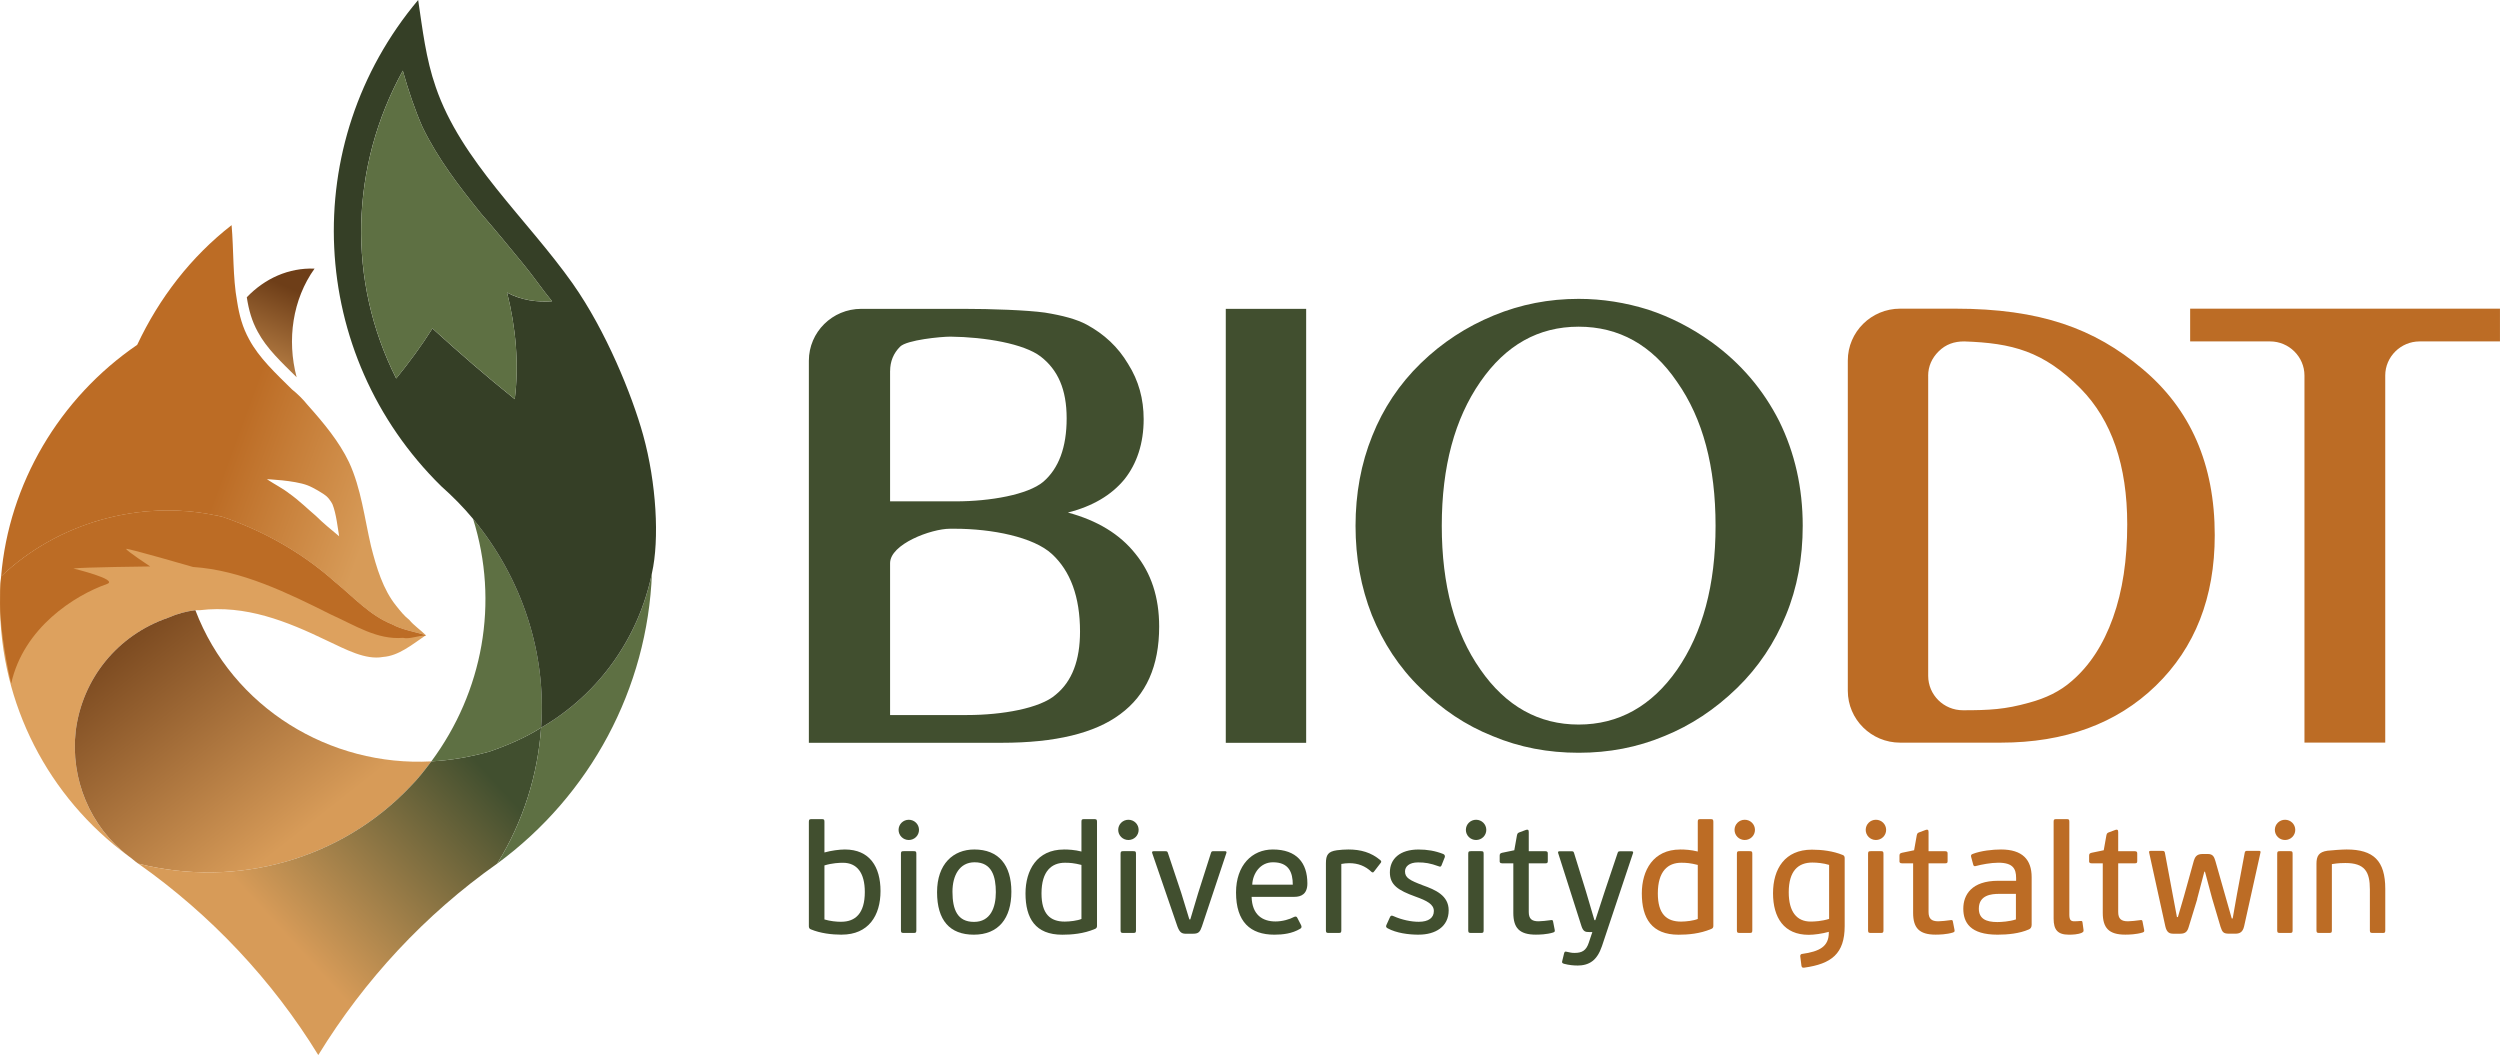
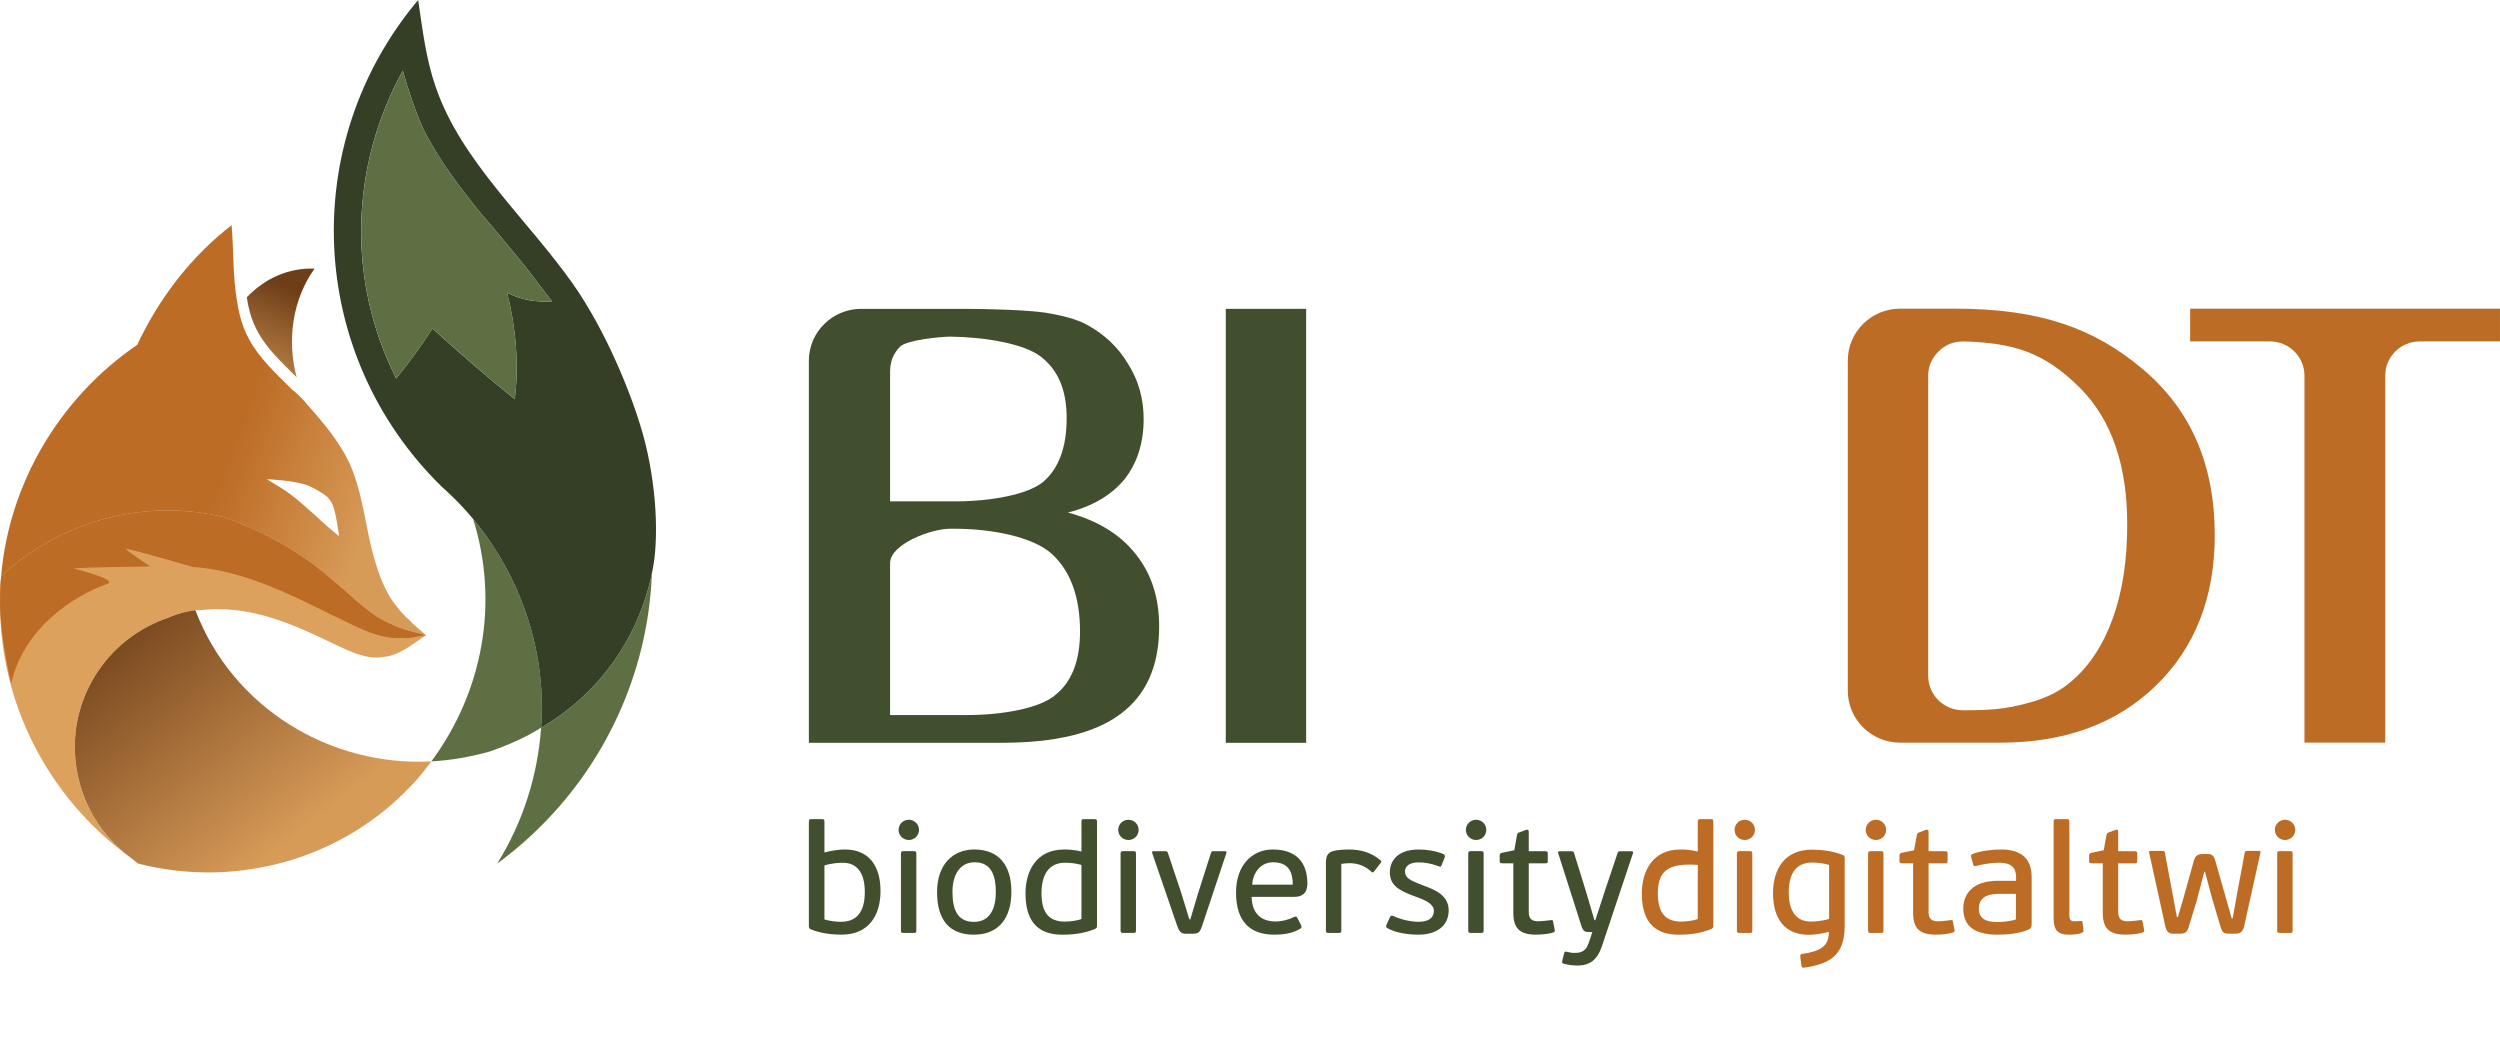
<svg xmlns="http://www.w3.org/2000/svg" width="218" height="92" viewBox="0 0 218 92" fill="none">
  <defs>
    <linearGradient id="paint0_linear_0_1" x1="21.288" y1="34.845" x2="25.479" y2="25.195" gradientUnits="userSpaceOnUse">
      <stop stop-color="#D79B58" />
      <stop offset="1" stop-color="#6E3E18" />
    </linearGradient>
    <linearGradient id="paint1_linear_0_1" x1="25.996" y1="72.768" x2="9.817" y2="52.262" gradientUnits="userSpaceOnUse">
      <stop stop-color="#D79B58" />
      <stop offset="1" stop-color="#6E3E18" />
    </linearGradient>
    <linearGradient id="paint2_linear_0_1" x1="23.722" y1="80.237" x2="40.362" y2="65.055" gradientUnits="userSpaceOnUse">
      <stop stop-color="#D79B58" />
      <stop offset="1" stop-color="#414F2F" />
    </linearGradient>
    <linearGradient id="paint3_linear_0_1" x1="33.181" y1="43.273" x2="20.44" y2="38.585" gradientUnits="userSpaceOnUse">
      <stop stop-color="#D79B58" />
      <stop offset="1" stop-color="#BC6C25" />
    </linearGradient>
  </defs>
  <path fill-rule="evenodd" clip-rule="evenodd" d="M18.855 44.956C12.155 43.535 4.978 45.62 0.097 50.268C0 51.121 0 51.881 0 52.641C0 61.366 4.211 69.523 11.197 74.646C7.846 72.083 6.124 67.913 6.603 63.737C7.179 59.185 10.242 55.391 14.644 53.873C15.505 53.495 16.269 53.305 17.036 53.209H17.418C21.438 52.734 24.979 54.159 28.521 55.865C30.149 56.625 31.871 57.572 33.402 57.286C34.742 57.193 35.891 56.244 37.134 55.391C36.176 55.105 35.027 54.916 34.166 54.441C32.253 53.681 30.816 52.071 29.191 50.742C26.32 48.183 22.969 46.287 19.334 45.052C19.143 45.052 19.046 44.956 18.855 44.956V44.956Z" fill="#DDA15E" />
  <path fill-rule="evenodd" clip-rule="evenodd" d="M27.43 23.423C25.171 23.336 23.087 24.285 21.52 25.922C21.694 27.04 21.956 27.989 22.479 28.936C23.26 30.401 24.565 31.606 25.867 32.896C25 29.623 25.52 26.093 27.43 23.423V23.423Z" fill="url(#paint0_linear_0_1)" />
  <path fill-rule="evenodd" clip-rule="evenodd" d="M37.613 66.393C28.809 66.868 20.289 61.745 17.036 53.209C16.269 53.305 15.505 53.495 14.644 53.873C10.242 55.391 7.179 59.185 6.603 63.737C6.124 67.91 7.849 72.083 11.197 74.646C11.485 74.835 11.77 75.121 12.058 75.31C20.671 77.491 29.764 74.931 35.794 68.577C36.464 67.913 37.037 67.156 37.613 66.396V66.393Z" fill="url(#paint1_linear_0_1)" />
-   <path fill-rule="evenodd" clip-rule="evenodd" d="M35.794 68.574C29.764 74.928 20.671 77.488 12.058 75.307C18.376 79.766 23.736 85.456 27.754 92C31.774 85.456 37.037 79.766 43.355 75.307C45.651 71.606 46.897 67.529 47.185 63.452C45.845 64.305 44.313 64.969 42.685 65.537C40.963 66.011 39.335 66.297 37.613 66.39C37.04 67.15 36.464 67.907 35.794 68.571V68.574Z" fill="url(#paint2_linear_0_1)" />
  <path fill-rule="evenodd" clip-rule="evenodd" d="M47.185 63.452C47.664 57.001 45.557 50.457 41.251 45.241C43.547 52.545 42.112 60.321 37.613 66.393C39.335 66.297 40.963 66.014 42.685 65.54C44.313 64.972 45.845 64.308 47.185 63.454V63.452Z" fill="#5E7043" />
  <path fill-rule="evenodd" clip-rule="evenodd" d="M56.85 49.983C55.701 55.58 52.257 60.51 47.185 63.452C46.897 67.531 45.654 71.609 43.355 75.307C51.49 69.331 56.465 60.035 56.85 49.983Z" fill="#5E7043" />
  <path fill-rule="evenodd" clip-rule="evenodd" d="M44.887 34.807C42.398 32.815 40.005 30.73 37.707 28.642C36.749 30.159 35.697 31.583 34.548 33.004C30.243 24.468 30.528 14.509 35.124 6.162C35.603 7.869 36.176 9.578 36.846 11.096C38.186 13.845 40.005 16.218 41.919 18.589C43.162 20.01 44.408 21.53 45.651 23.047C46.512 24.09 47.279 25.229 48.14 26.274C46.8 26.367 45.46 26.178 44.217 25.514C44.984 28.549 45.269 31.775 44.887 34.81V34.807ZM49.959 24.754C45.939 19.063 40.196 14.037 37.995 7.586C37.134 5.12 36.846 2.56 36.464 0C25.938 12.52 26.799 30.919 38.474 42.396C39.432 43.249 40.387 44.199 41.248 45.241C45.554 50.457 47.661 57.004 47.182 63.452C52.254 60.513 55.698 55.58 56.847 49.983C57.517 47.041 57.238 42.102 56.083 37.938C55.114 34.44 52.83 28.831 49.956 24.754H49.959Z" fill="#353F26" />
  <path fill-rule="evenodd" clip-rule="evenodd" d="M36.849 11.096C36.179 9.578 35.603 7.872 35.127 6.162C30.534 14.509 30.246 24.468 34.551 33.004C35.7 31.583 36.752 30.159 37.71 28.642C40.008 30.727 42.4 32.815 44.889 34.807C45.272 31.772 44.986 28.549 44.219 25.511C45.465 26.175 46.803 26.364 48.143 26.271C47.282 25.229 46.515 24.09 45.654 23.044C44.408 21.527 43.164 20.01 41.921 18.586C40.008 16.215 38.189 13.842 36.849 11.093V11.096Z" fill="#5E7043" />
  <path fill-rule="evenodd" clip-rule="evenodd" d="M35.7 54.062C35.221 53.684 34.933 53.305 34.551 52.831C33.402 51.407 32.829 49.511 32.35 47.615C31.777 45.148 31.489 42.588 30.437 40.311C29.576 38.508 28.236 36.895 26.799 35.285C26.416 34.81 25.938 34.335 25.459 33.956C24.024 32.535 22.587 31.204 21.726 29.594C21.15 28.551 20.865 27.506 20.674 26.274C20.292 24.186 20.386 21.816 20.195 19.634C16.654 22.386 13.88 25.989 11.964 30.069C5.169 34.714 0.767 42.207 0.097 50.268C4.978 45.623 12.155 43.535 18.855 44.956C19.046 44.956 19.143 45.052 19.334 45.052C22.969 46.287 26.32 48.183 29.191 50.743C30.816 52.071 32.253 53.684 34.166 54.441C35.027 54.916 36.176 55.105 37.134 55.391C36.655 54.916 36.082 54.537 35.697 54.062H35.7ZM27.592 45.026C26.775 44.333 26.076 43.64 25.259 43.06C24.677 42.597 23.974 42.251 23.275 41.788C23.275 41.788 25.638 41.875 26.81 42.318C27.328 42.513 28.241 43.063 28.468 43.27C28.814 43.587 28.997 43.986 28.997 43.986C29.32 44.79 29.455 46.066 29.573 46.762C28.873 46.185 28.174 45.605 27.589 45.029L27.592 45.026Z" fill="url(#paint3_linear_0_1)" />
  <path fill-rule="evenodd" clip-rule="evenodd" d="M10.997 47.859C11.197 47.804 16.833 49.441 16.833 49.441C21.021 49.712 25.106 51.706 28.87 53.594C30.966 54.531 32.879 55.807 35.139 55.62C35.709 55.76 36.458 55.417 37.099 55.417C37.111 55.408 37.125 55.399 37.137 55.39C36.179 55.105 35.03 54.916 34.169 54.441C32.256 53.681 30.819 52.071 29.194 50.742C26.322 48.183 22.972 46.287 19.337 45.052C19.146 45.052 19.049 44.956 18.858 44.956C12.158 43.535 4.981 45.62 0.1 50.268C0.003 51.121 0.003 51.881 0.003 52.641C0.003 54.255 0.376 57.088 0.976 59.593C2.072 54.718 6.512 51.916 9.322 50.926C10.415 50.542 6.395 49.575 6.395 49.575C7.109 49.461 13.095 49.394 13.095 49.394C13.095 49.394 11 48.011 11 47.862L10.997 47.859Z" fill="#BC6C25" />
  <path d="M73.398 81.504C72.523 81.504 71.535 81.382 70.712 81.041C70.589 81.001 70.533 80.904 70.533 80.77V71.647C70.533 71.443 70.615 71.428 70.78 71.428H71.644C71.823 71.428 71.891 71.443 71.891 71.647V74.335C72.479 74.171 73.193 74.075 73.672 74.075C75.823 74.075 76.781 75.569 76.781 77.701C76.781 79.833 75.741 81.501 73.395 81.501L73.398 81.504ZM73.357 80.377C74.577 80.377 75.412 79.658 75.412 77.785C75.412 76.088 74.712 75.234 73.507 75.234C73.178 75.234 72.561 75.26 71.891 75.464V80.176C72.385 80.325 72.931 80.38 73.357 80.38V80.377Z" fill="#414F2F" />
  <path d="M79.247 73.248C78.753 73.248 78.356 72.855 78.356 72.366C78.356 71.876 78.753 71.483 79.247 71.483C79.74 71.483 80.137 71.876 80.137 72.366C80.137 72.855 79.74 73.248 79.247 73.248ZM79.658 81.353H78.809C78.644 81.353 78.562 81.338 78.562 81.135V74.439C78.562 74.235 78.644 74.221 78.809 74.221H79.658C79.837 74.221 79.905 74.235 79.905 74.439V81.135C79.905 81.338 79.837 81.353 79.658 81.353Z" fill="#414F2F" />
  <path d="M84.918 81.504C82.823 81.504 81.712 80.255 81.712 77.797C81.712 75.339 83.123 74.075 84.96 74.075C87.084 74.075 88.192 75.432 88.192 77.756C88.192 80.08 87.07 81.504 84.918 81.504ZM84.986 75.191C83.669 75.191 83.055 76.344 83.055 77.756C83.055 79.332 83.493 80.389 84.933 80.389C86.373 80.389 86.837 79.14 86.837 77.797C86.837 76.454 86.508 75.191 84.989 75.191H84.986Z" fill="#414F2F" />
  <path d="M92.768 74.075C93.153 74.075 93.714 74.102 94.302 74.253V71.647C94.302 71.443 94.369 71.428 94.549 71.428H95.413C95.577 71.428 95.659 71.443 95.659 71.647V80.744C95.659 80.867 95.604 80.963 95.48 81.003C94.493 81.426 93.438 81.507 92.63 81.507C90.287 81.507 89.424 80.08 89.424 77.908C89.424 75.884 90.423 74.078 92.768 74.078V74.075ZM92.85 80.363C93.288 80.363 93.961 80.281 94.302 80.133V75.421C93.658 75.258 93.288 75.231 92.862 75.231C91.71 75.231 90.819 75.951 90.819 77.905C90.819 79.696 91.572 80.363 92.847 80.363H92.85Z" fill="#414F2F" />
  <path d="M98.398 73.248C97.905 73.248 97.508 72.855 97.508 72.366C97.508 71.876 97.905 71.483 98.398 71.483C98.892 71.483 99.289 71.876 99.289 72.366C99.289 72.855 98.892 73.248 98.398 73.248ZM98.81 81.353H97.961C97.796 81.353 97.714 81.338 97.714 81.135V74.439C97.714 74.235 97.796 74.221 97.961 74.221H98.81C98.989 74.221 99.057 74.235 99.057 74.439V81.135C99.057 81.338 98.989 81.353 98.81 81.353Z" fill="#414F2F" />
  <path d="M104.044 81.423H103.441C103.071 81.423 102.88 81.341 102.674 80.797L100.467 74.375C100.441 74.279 100.482 74.227 100.591 74.227H101.631C101.781 74.227 101.796 74.267 101.837 74.364L103.001 77.852L103.712 80.174H103.794L104.479 77.879L105.601 74.361C105.642 74.265 105.657 74.224 105.807 74.224H106.821C106.93 74.224 106.971 74.279 106.944 74.372L104.808 80.782C104.643 81.257 104.52 81.42 104.041 81.42L104.044 81.423Z" fill="#414F2F" />
  <path d="M114.003 77.037C114.003 77.96 113.468 78.205 112.866 78.205H109.14C109.181 79.78 110.098 80.351 111.223 80.351C111.826 80.351 112.469 80.162 112.84 79.958C112.978 79.891 113.072 79.917 113.128 80.04L113.457 80.677C113.524 80.826 113.498 80.922 113.374 80.989C112.675 81.411 111.852 81.504 111.126 81.504C109.031 81.504 107.782 80.392 107.782 77.823C107.782 75.447 109.181 74.075 110.988 74.075C113.072 74.075 114.003 75.243 114.003 77.034V77.037ZM111.003 75.191C109.88 75.191 109.237 76.181 109.195 77.145H112.731C112.731 76.073 112.387 75.191 111.006 75.191H111.003Z" fill="#414F2F" />
  <path d="M119.566 76.003C119.046 75.514 118.414 75.269 117.662 75.269C117.43 75.269 117.183 75.296 116.963 75.336V81.135C116.963 81.338 116.895 81.353 116.716 81.353H115.866C115.702 81.353 115.62 81.338 115.62 81.135V75.284C115.62 74.538 115.811 74.253 116.578 74.142C116.907 74.102 117.248 74.075 117.577 74.075C118.632 74.075 119.563 74.32 120.372 75.013C120.454 75.08 120.469 75.162 120.398 75.243L119.822 75.989C119.725 76.137 119.657 76.07 119.56 76.003H119.566Z" fill="#414F2F" />
  <path d="M123.716 81.504C122.84 81.504 121.77 81.368 121.003 80.948C120.895 80.893 120.812 80.8 120.906 80.636L121.194 79.999C121.262 79.85 121.318 79.795 121.524 79.891C122.249 80.217 123.072 80.38 123.716 80.38C124.58 80.38 125.032 80.028 125.032 79.442C125.032 78.857 124.442 78.546 123.416 78.179C121.923 77.637 121.197 77.174 121.197 76.073C121.197 74.879 122.088 74.078 123.692 74.078C124.445 74.078 125.132 74.186 125.858 74.471C125.982 74.527 126.023 74.649 125.982 74.757L125.694 75.476C125.638 75.598 125.556 75.584 125.461 75.543C124.709 75.272 124.268 75.202 123.654 75.202C122.872 75.202 122.517 75.569 122.517 75.989C122.517 76.545 122.928 76.763 124.066 77.197C125.162 77.59 126.325 78.08 126.325 79.384C126.325 80.823 125.147 81.501 123.722 81.501L123.716 81.504Z" fill="#414F2F" />
  <path d="M128.715 73.248C128.221 73.248 127.824 72.855 127.824 72.366C127.824 71.876 128.221 71.483 128.715 71.483C129.208 71.483 129.605 71.876 129.605 72.366C129.605 72.855 129.208 73.248 128.715 73.248ZM129.126 81.353H128.277C128.112 81.353 128.03 81.338 128.03 81.135V74.439C128.03 74.235 128.112 74.221 128.277 74.221H129.126C129.305 74.221 129.373 74.235 129.373 74.439V81.135C129.373 81.338 129.305 81.353 129.126 81.353Z" fill="#414F2F" />
  <path d="M130.772 75.068V74.62C130.772 74.471 130.813 74.401 130.992 74.361L132.047 74.142L132.279 72.838C132.32 72.634 132.388 72.619 132.567 72.552L133.076 72.363C133.226 72.322 133.308 72.348 133.308 72.552V74.224H134.748C134.954 74.224 134.968 74.32 134.968 74.442V75.065C134.968 75.214 134.954 75.284 134.748 75.284H133.308V79.521C133.308 80.118 133.569 80.337 134.157 80.337C134.389 80.337 134.924 80.281 135.198 80.24C135.377 80.2 135.418 80.255 135.43 80.363L135.568 81.067C135.583 81.175 135.609 81.257 135.444 81.312C134.883 81.49 134.198 81.501 133.922 81.501C132.482 81.501 131.962 80.904 131.962 79.6V75.281H130.989C130.783 75.281 130.769 75.185 130.769 75.062L130.772 75.068Z" fill="#414F2F" />
  <path d="M137.51 84.192C137.278 84.192 136.84 84.166 136.388 84.044C136.238 84.003 136.182 83.936 136.223 83.814L136.388 83.135C136.429 82.972 136.485 82.957 136.635 82.998C136.949 83.065 137.046 83.094 137.305 83.094C137.963 83.094 138.319 82.876 138.539 82.212L138.853 81.274H138.565C138.277 81.274 138.057 81.26 137.895 80.733L135.868 74.378C135.841 74.282 135.882 74.23 135.991 74.23H137.046C137.196 74.23 137.211 74.27 137.252 74.367L138.292 77.721L139.033 80.235H139.115L139.938 77.71L141.06 74.369C141.102 74.273 141.116 74.233 141.266 74.233H142.28C142.389 74.233 142.43 74.288 142.403 74.381L139.691 82.5C139.265 83.75 138.595 84.198 137.513 84.198L137.51 84.192Z" fill="#414F2F" />
-   <path d="M146.512 74.075C146.897 74.075 147.458 74.102 148.046 74.253V71.647C148.046 71.443 148.113 71.428 148.293 71.428H149.157C149.321 71.428 149.404 71.443 149.404 71.647V80.744C149.404 80.867 149.348 80.963 149.224 81.003C148.237 81.426 147.182 81.507 146.374 81.507C144.031 81.507 143.167 80.08 143.167 77.908C143.167 75.884 144.167 74.078 146.512 74.078V74.075ZM146.594 80.363C147.032 80.363 147.705 80.281 148.046 80.133V75.421C147.402 75.258 147.032 75.231 146.606 75.231C145.454 75.231 144.563 75.951 144.563 77.905C144.563 79.696 145.316 80.363 146.591 80.363H146.594Z" fill="#BC6C25" />
+   <path d="M146.512 74.075C146.897 74.075 147.458 74.102 148.046 74.253V71.647C148.046 71.443 148.113 71.428 148.293 71.428H149.157C149.321 71.428 149.404 71.443 149.404 71.647V80.744C149.404 80.867 149.348 80.963 149.224 81.003C148.237 81.426 147.182 81.507 146.374 81.507C144.031 81.507 143.167 80.08 143.167 77.908C143.167 75.884 144.167 74.078 146.512 74.078V74.075ZM146.594 80.363C147.032 80.363 147.705 80.281 148.046 80.133V75.421C145.454 75.231 144.563 75.951 144.563 77.905C144.563 79.696 145.316 80.363 146.591 80.363H146.594Z" fill="#BC6C25" />
  <path d="M152.142 73.248C151.649 73.248 151.252 72.855 151.252 72.366C151.252 71.876 151.649 71.483 152.142 71.483C152.636 71.483 153.033 71.876 153.033 72.366C153.033 72.855 152.636 73.248 152.142 73.248ZM152.554 81.353H151.705C151.54 81.353 151.458 81.338 151.458 81.135V74.439C151.458 74.235 151.54 74.221 151.705 74.221H152.554C152.733 74.221 152.801 74.235 152.801 74.439V81.135C152.801 81.338 152.733 81.353 152.554 81.353Z" fill="#BC6C25" />
  <path d="M160.677 74.55C160.8 74.591 160.856 74.687 160.856 74.821V80.753C160.856 83.17 159.692 84.053 157.335 84.379C157.185 84.393 157.129 84.379 157.088 84.23L156.98 83.374C156.98 83.266 157.035 83.196 157.129 83.185C158.705 82.966 159.472 82.518 159.472 81.324V81.257C158.881 81.42 158.196 81.516 157.717 81.516C155.566 81.516 154.608 80.022 154.608 77.89C154.608 75.758 155.648 74.09 157.993 74.09C158.869 74.09 159.857 74.212 160.68 74.553L160.677 74.55ZM158.032 75.214C156.812 75.214 155.978 75.933 155.978 77.806C155.978 79.504 156.677 80.36 157.882 80.36C158.211 80.36 158.828 80.334 159.498 80.13V75.418C159.004 75.269 158.458 75.214 158.032 75.214V75.214Z" fill="#BC6C25" />
  <path d="M163.58 73.248C163.086 73.248 162.69 72.855 162.69 72.366C162.69 71.876 163.086 71.483 163.58 71.483C164.074 71.483 164.471 71.876 164.471 72.366C164.471 72.855 164.074 73.248 163.58 73.248ZM163.992 81.353H163.142C162.978 81.353 162.895 81.338 162.895 81.135V74.439C162.895 74.235 162.978 74.221 163.142 74.221H163.992C164.171 74.221 164.238 74.235 164.238 74.439V81.135C164.238 81.338 164.171 81.353 163.992 81.353Z" fill="#BC6C25" />
  <path d="M165.634 75.068V74.62C165.634 74.471 165.675 74.401 165.855 74.361L166.91 74.142L167.142 72.838C167.183 72.634 167.251 72.619 167.43 72.552L167.938 72.363C168.088 72.322 168.17 72.348 168.17 72.552V74.224H169.61C169.816 74.224 169.831 74.32 169.831 74.442V75.065C169.831 75.214 169.816 75.284 169.61 75.284H168.17V79.521C168.17 80.118 168.432 80.337 169.02 80.337C169.252 80.337 169.787 80.281 170.06 80.24C170.239 80.2 170.28 80.255 170.292 80.363L170.43 81.067C170.445 81.175 170.471 81.257 170.307 81.312C169.746 81.49 169.061 81.501 168.785 81.501C167.345 81.501 166.824 80.904 166.824 79.6V75.281H165.852C165.646 75.281 165.631 75.185 165.631 75.062L165.634 75.068Z" fill="#BC6C25" />
  <path d="M176.925 81.041C176.102 81.408 175.062 81.504 174.186 81.504C171.803 81.504 171.2 80.444 171.2 79.236C171.2 78.027 171.926 76.804 174.242 76.804H175.805V76.559C175.805 75.758 175.532 75.228 174.257 75.228C173.598 75.228 172.775 75.392 172.367 75.499C172.188 75.555 172.105 75.555 172.064 75.392L171.885 74.728C171.844 74.605 171.885 74.509 172.008 74.468C172.734 74.183 173.763 74.075 174.489 74.075C176.352 74.075 177.16 74.958 177.16 76.492V80.648C177.16 80.837 177.078 80.974 176.928 81.041H176.925ZM174.321 77.946C173.663 77.946 172.555 78.042 172.555 79.236C172.555 80.118 173.184 80.403 174.171 80.403C174.474 80.403 175.226 80.363 175.788 80.173V77.946H174.321Z" fill="#BC6C25" />
  <path d="M181.527 81.341C181.183 81.49 180.719 81.504 180.404 81.504C179.432 81.504 179.076 81.082 179.076 80.106V71.647C179.076 71.443 179.144 71.428 179.323 71.428H180.199C180.378 71.428 180.446 71.443 180.446 71.647V79.74C180.446 80.229 180.569 80.337 180.898 80.337C181.063 80.337 181.242 80.322 181.392 80.31C181.542 80.299 181.583 80.31 181.598 80.459L181.68 81.056C181.695 81.219 181.695 81.245 181.53 81.341H181.527Z" fill="#BC6C25" />
  <path d="M182.171 75.068V74.62C182.171 74.471 182.212 74.401 182.391 74.361L183.446 74.142L183.678 72.838C183.719 72.634 183.787 72.619 183.966 72.552L184.475 72.363C184.624 72.322 184.707 72.348 184.707 72.552V74.224H186.147C186.352 74.224 186.367 74.32 186.367 74.442V75.065C186.367 75.214 186.352 75.284 186.147 75.284H184.707V79.521C184.707 80.118 184.968 80.337 185.556 80.337C185.788 80.337 186.323 80.281 186.596 80.24C186.776 80.2 186.817 80.255 186.829 80.363L186.967 81.067C186.981 81.175 187.008 81.257 186.843 81.312C186.282 81.49 185.597 81.501 185.321 81.501C183.881 81.501 183.361 80.904 183.361 79.6V75.281H182.388C182.182 75.281 182.168 75.185 182.168 75.062L182.171 75.068Z" fill="#BC6C25" />
  <path d="M191.598 78.406L190.858 80.823C190.749 81.201 190.596 81.42 190.117 81.42H189.526C189.185 81.42 188.939 81.324 188.815 80.767L187.405 74.346C187.378 74.25 187.419 74.198 187.528 74.198H188.568C188.718 74.198 188.733 74.238 188.774 74.335L189.459 78.001L189.829 79.97H189.911L190.432 78.19L191.307 75.039C191.404 74.754 191.528 74.468 192.06 74.468H192.524C192.962 74.468 193.073 74.713 193.182 75.08L194.005 77.972L194.608 80.089H194.69L195.06 77.998L195.745 74.332C195.786 74.235 195.801 74.195 195.951 74.195H196.991C197.1 74.195 197.141 74.25 197.114 74.343L195.689 80.765C195.566 81.321 195.263 81.417 194.922 81.417H194.372C193.893 81.417 193.785 81.295 193.632 80.82L192.891 78.321L192.274 76.012H192.218L191.589 78.4L191.598 78.406Z" fill="#BC6C25" />
  <path d="M199.257 73.248C198.763 73.248 198.366 72.855 198.366 72.366C198.366 71.876 198.763 71.483 199.257 71.483C199.75 71.483 200.147 71.876 200.147 72.366C200.147 72.855 199.75 73.248 199.257 73.248ZM199.668 81.353H198.819C198.654 81.353 198.572 81.338 198.572 81.135V74.439C198.572 74.235 198.654 74.221 198.819 74.221H199.668C199.847 74.221 199.915 74.235 199.915 74.439V81.135C199.915 81.338 199.847 81.353 199.668 81.353Z" fill="#BC6C25" />
-   <path d="M207.75 81.353H206.9C206.736 81.353 206.653 81.338 206.653 81.135V77.549C206.653 76.003 206.201 75.255 204.517 75.255C204.311 75.255 203.9 75.255 203.339 75.351V81.135C203.339 81.338 203.271 81.353 203.092 81.353H202.242C202.078 81.353 201.996 81.338 201.996 81.135V75.325C201.996 74.658 202.187 74.294 202.954 74.183C203.324 74.142 204.2 74.075 204.626 74.075C206.968 74.075 207.996 75.054 207.996 77.512V81.137C207.996 81.341 207.929 81.356 207.75 81.356V81.353Z" fill="#BC6C25" />
  <path d="M77.615 49.109V62.351H84.337C87.366 62.351 90.708 61.771 92.059 60.577C93.482 59.418 94.178 57.575 94.178 55.079C94.178 52.038 93.338 49.796 91.733 48.314C90.126 46.831 86.529 46.106 83.243 46.106H82.841C81.198 46.106 77.615 47.446 77.615 49.109ZM77.615 32.358V43.718H83.352C86.347 43.718 89.615 43.139 90.966 42.018C92.318 40.858 93.012 39.015 93.012 36.481C93.012 33.948 92.245 32.25 90.749 31.091C89.288 29.97 85.909 29.39 82.879 29.355C82.038 29.355 79.079 29.643 78.494 30.223C77.909 30.803 77.618 31.525 77.618 32.358H77.615ZM87.349 64.774H70.533V31.455C70.533 28.959 72.579 26.932 75.097 26.932H84.046C86.417 26.932 89.541 27.04 91.11 27.258C92.68 27.512 93.885 27.838 94.76 28.307C96.294 29.14 97.499 30.261 98.375 31.743C99.289 33.191 99.727 34.784 99.727 36.554C99.727 38.654 99.142 40.425 98.049 41.799C96.917 43.174 95.275 44.149 93.12 44.694C95.677 45.381 97.646 46.575 98.998 48.276C100.385 49.977 101.079 52.074 101.079 54.642C101.079 58.078 99.947 60.612 97.684 62.275C95.457 63.938 92.024 64.771 87.352 64.771L87.349 64.774Z" fill="#414F2F" />
  <path d="M168.138 32.774V58.932C168.138 60.595 169.49 61.934 171.168 61.934C173.504 61.934 174.836 61.861 176.916 61.282C178.412 60.883 179.655 60.268 180.64 59.401C182.209 58.061 183.414 56.218 184.254 53.864C185.095 51.514 185.494 48.8 185.494 45.725C185.494 40.588 184.143 36.645 181.442 33.895C178.192 30.605 175.438 29.914 171.277 29.772C170.401 29.772 169.669 30.025 169.049 30.64C168.464 31.219 168.135 31.941 168.135 32.774H168.138ZM161.129 60.233V31.437C161.129 28.942 163.175 26.915 165.693 26.915H170.474C177.921 26.915 182.647 28.65 186.811 32.16C191.01 35.669 193.126 40.48 193.126 46.668C193.126 52.094 191.41 56.474 187.978 59.803C184.583 63.093 180.055 64.759 174.471 64.759H165.693C163.175 64.759 161.129 62.732 161.129 60.236V60.233Z" fill="#BC6C25" />
  <path d="M113.897 26.932H106.888V64.774H113.897V26.932Z" fill="#414F2F" />
-   <path d="M149.597 45.853C149.597 40.681 148.501 36.519 146.238 33.298C144.049 30.077 141.163 28.487 137.66 28.487C134.157 28.487 131.307 30.08 129.082 33.298C126.854 36.519 125.723 40.678 125.723 45.853C125.723 51.028 126.854 55.187 129.082 58.37C131.31 61.591 134.193 63.181 137.66 63.181C141.128 63.181 144.014 61.588 146.238 58.405C148.466 55.184 149.597 51.025 149.597 45.85V45.853ZM137.66 65.641C134.995 65.641 132.512 65.17 130.175 64.194C127.804 63.253 125.72 61.844 123.86 59.998C121.997 58.189 120.61 56.054 119.625 53.632C118.676 51.209 118.203 48.64 118.203 45.853C118.203 43.066 118.679 40.428 119.663 38.002C120.613 35.614 122.035 33.479 123.898 31.67C125.761 29.862 127.877 28.487 130.252 27.509C132.623 26.533 135.071 26.061 137.663 26.061C139.744 26.061 141.751 26.388 143.723 27.002C145.695 27.654 147.52 28.595 149.236 29.824C151.793 31.67 153.762 33.986 155.152 36.735C156.504 39.484 157.197 42.524 157.197 45.853C157.197 48.64 156.724 51.243 155.737 53.632C154.752 56.054 153.327 58.189 151.467 59.998C149.568 61.844 147.449 63.253 145.113 64.194C142.777 65.17 140.293 65.641 137.666 65.641H137.66Z" fill="#414F2F" />
  <path d="M200.949 64.756V32.739C200.949 31.111 199.597 29.772 197.955 29.772H190.981V26.915H217.997V29.772H210.988C209.345 29.772 207.993 31.111 207.993 32.739V64.756H200.946H200.949Z" fill="#BC6C25" />
</svg>